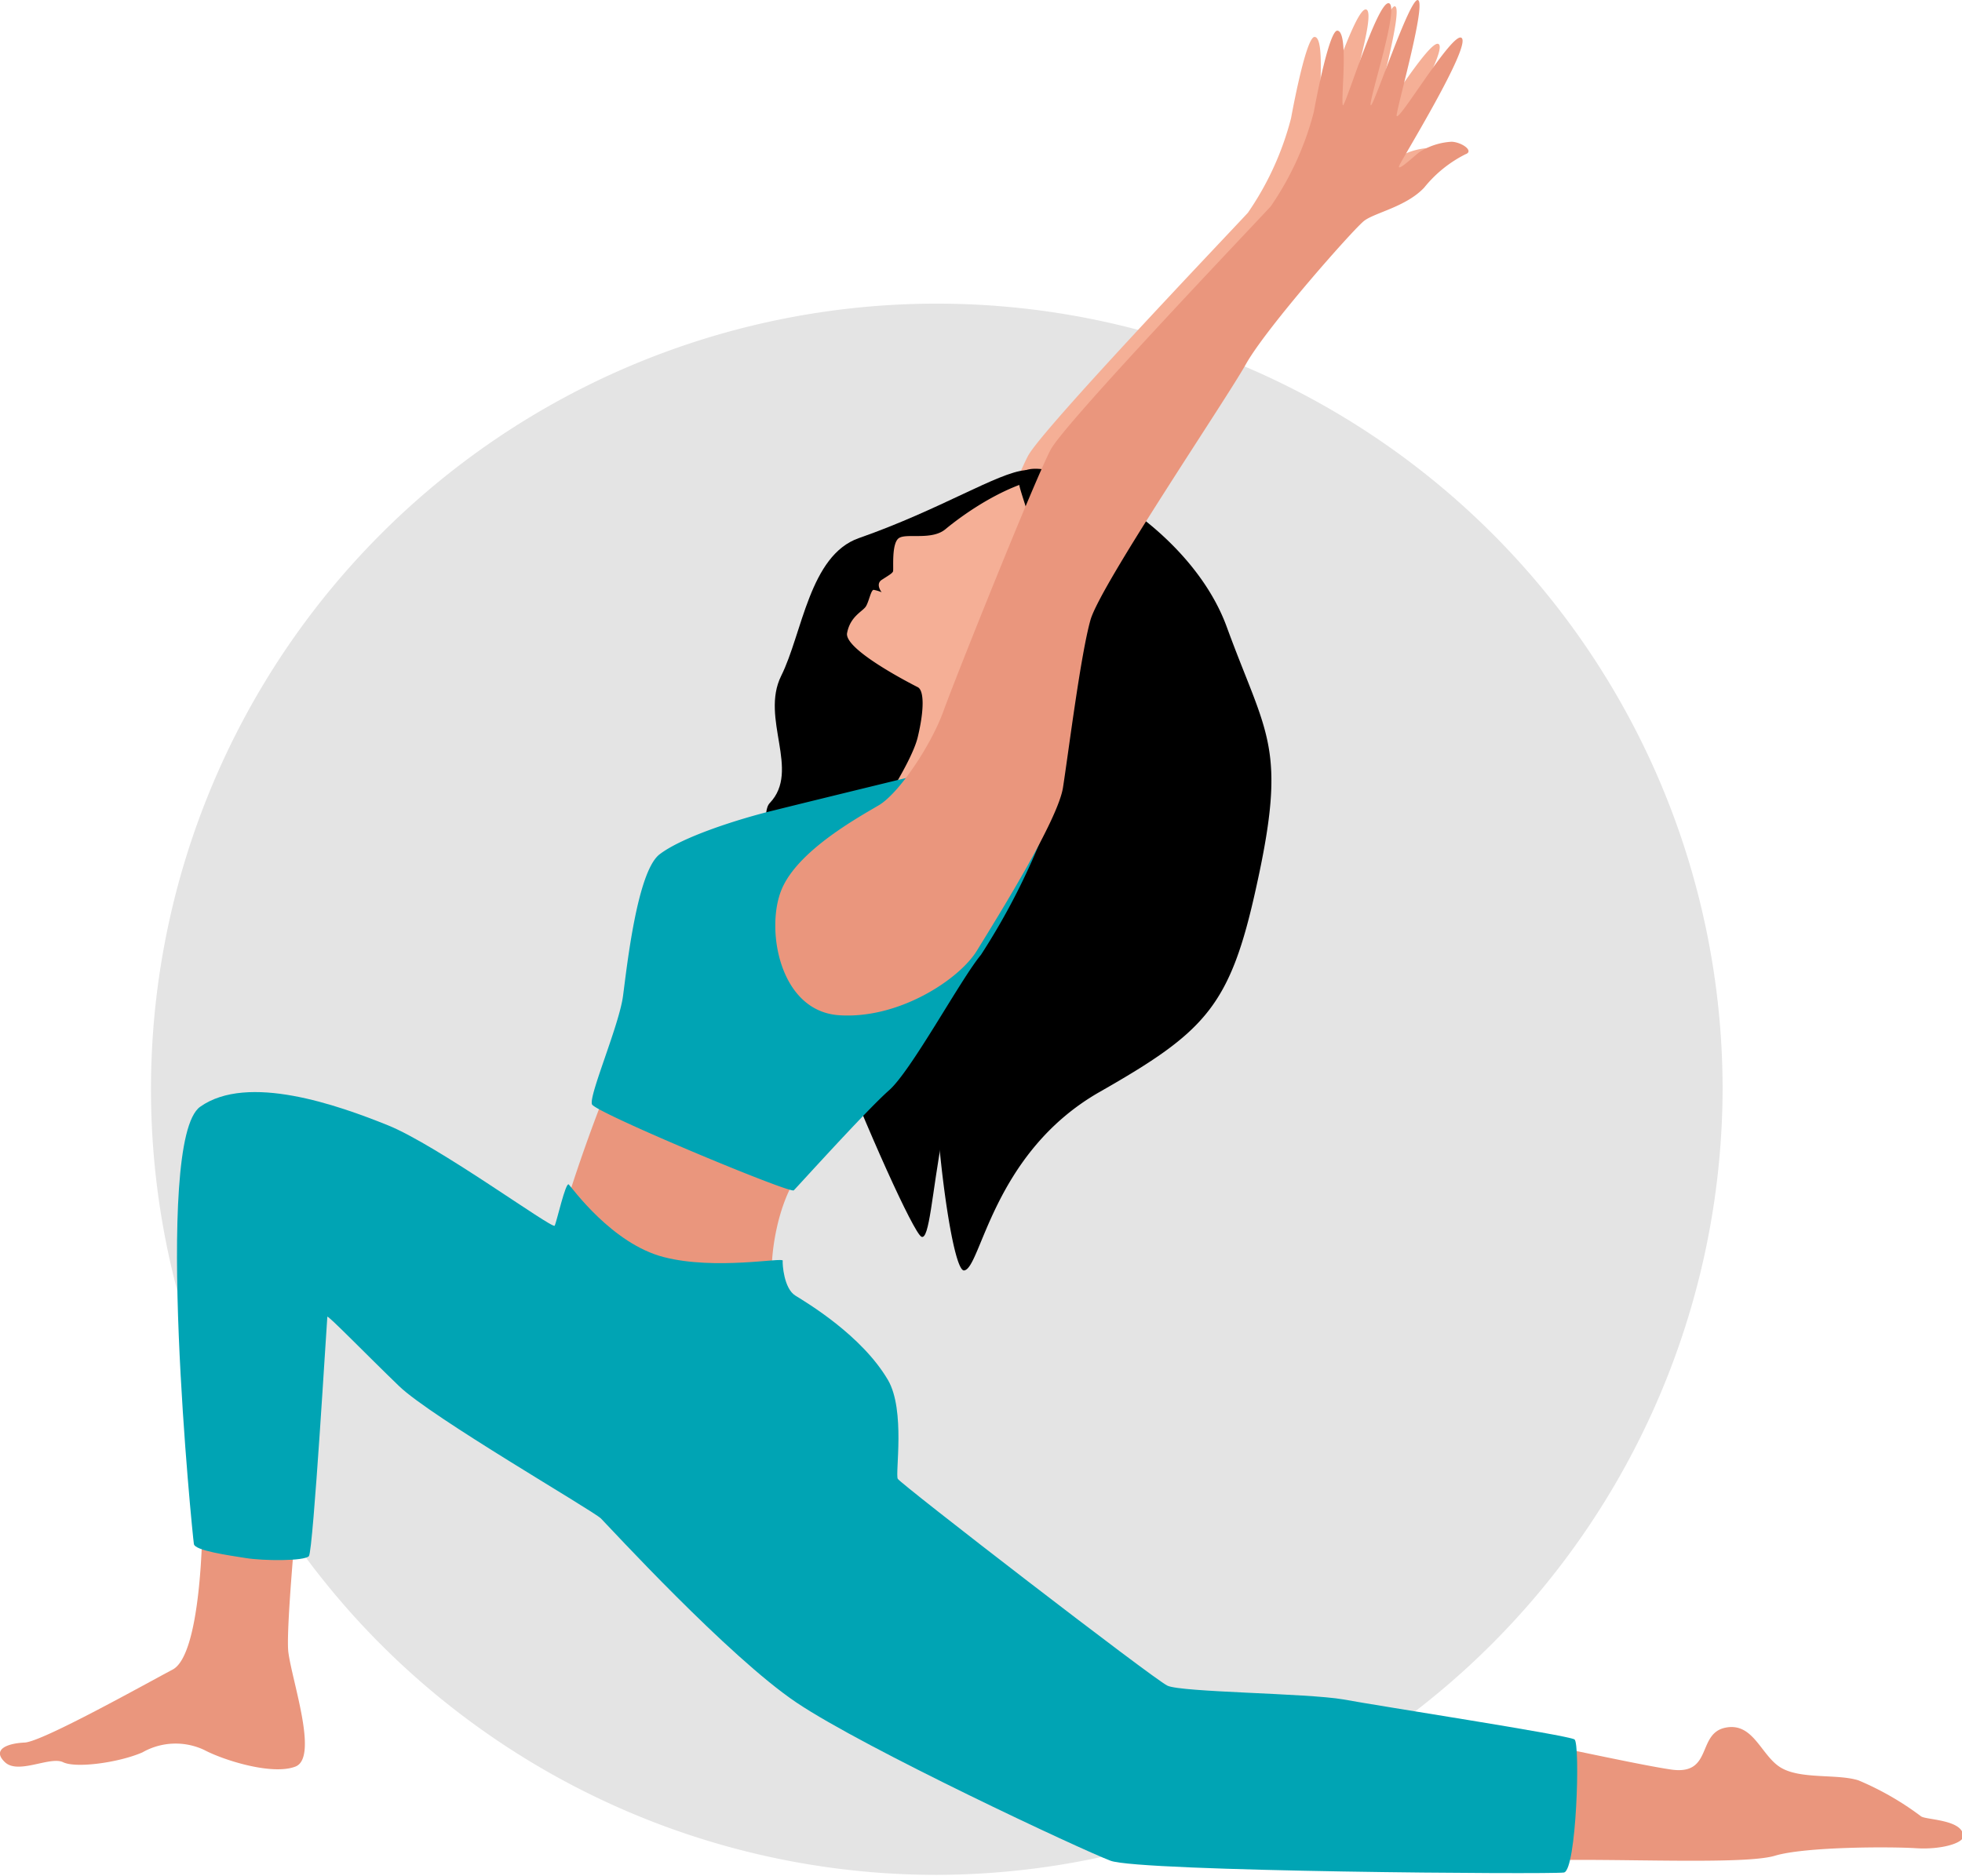
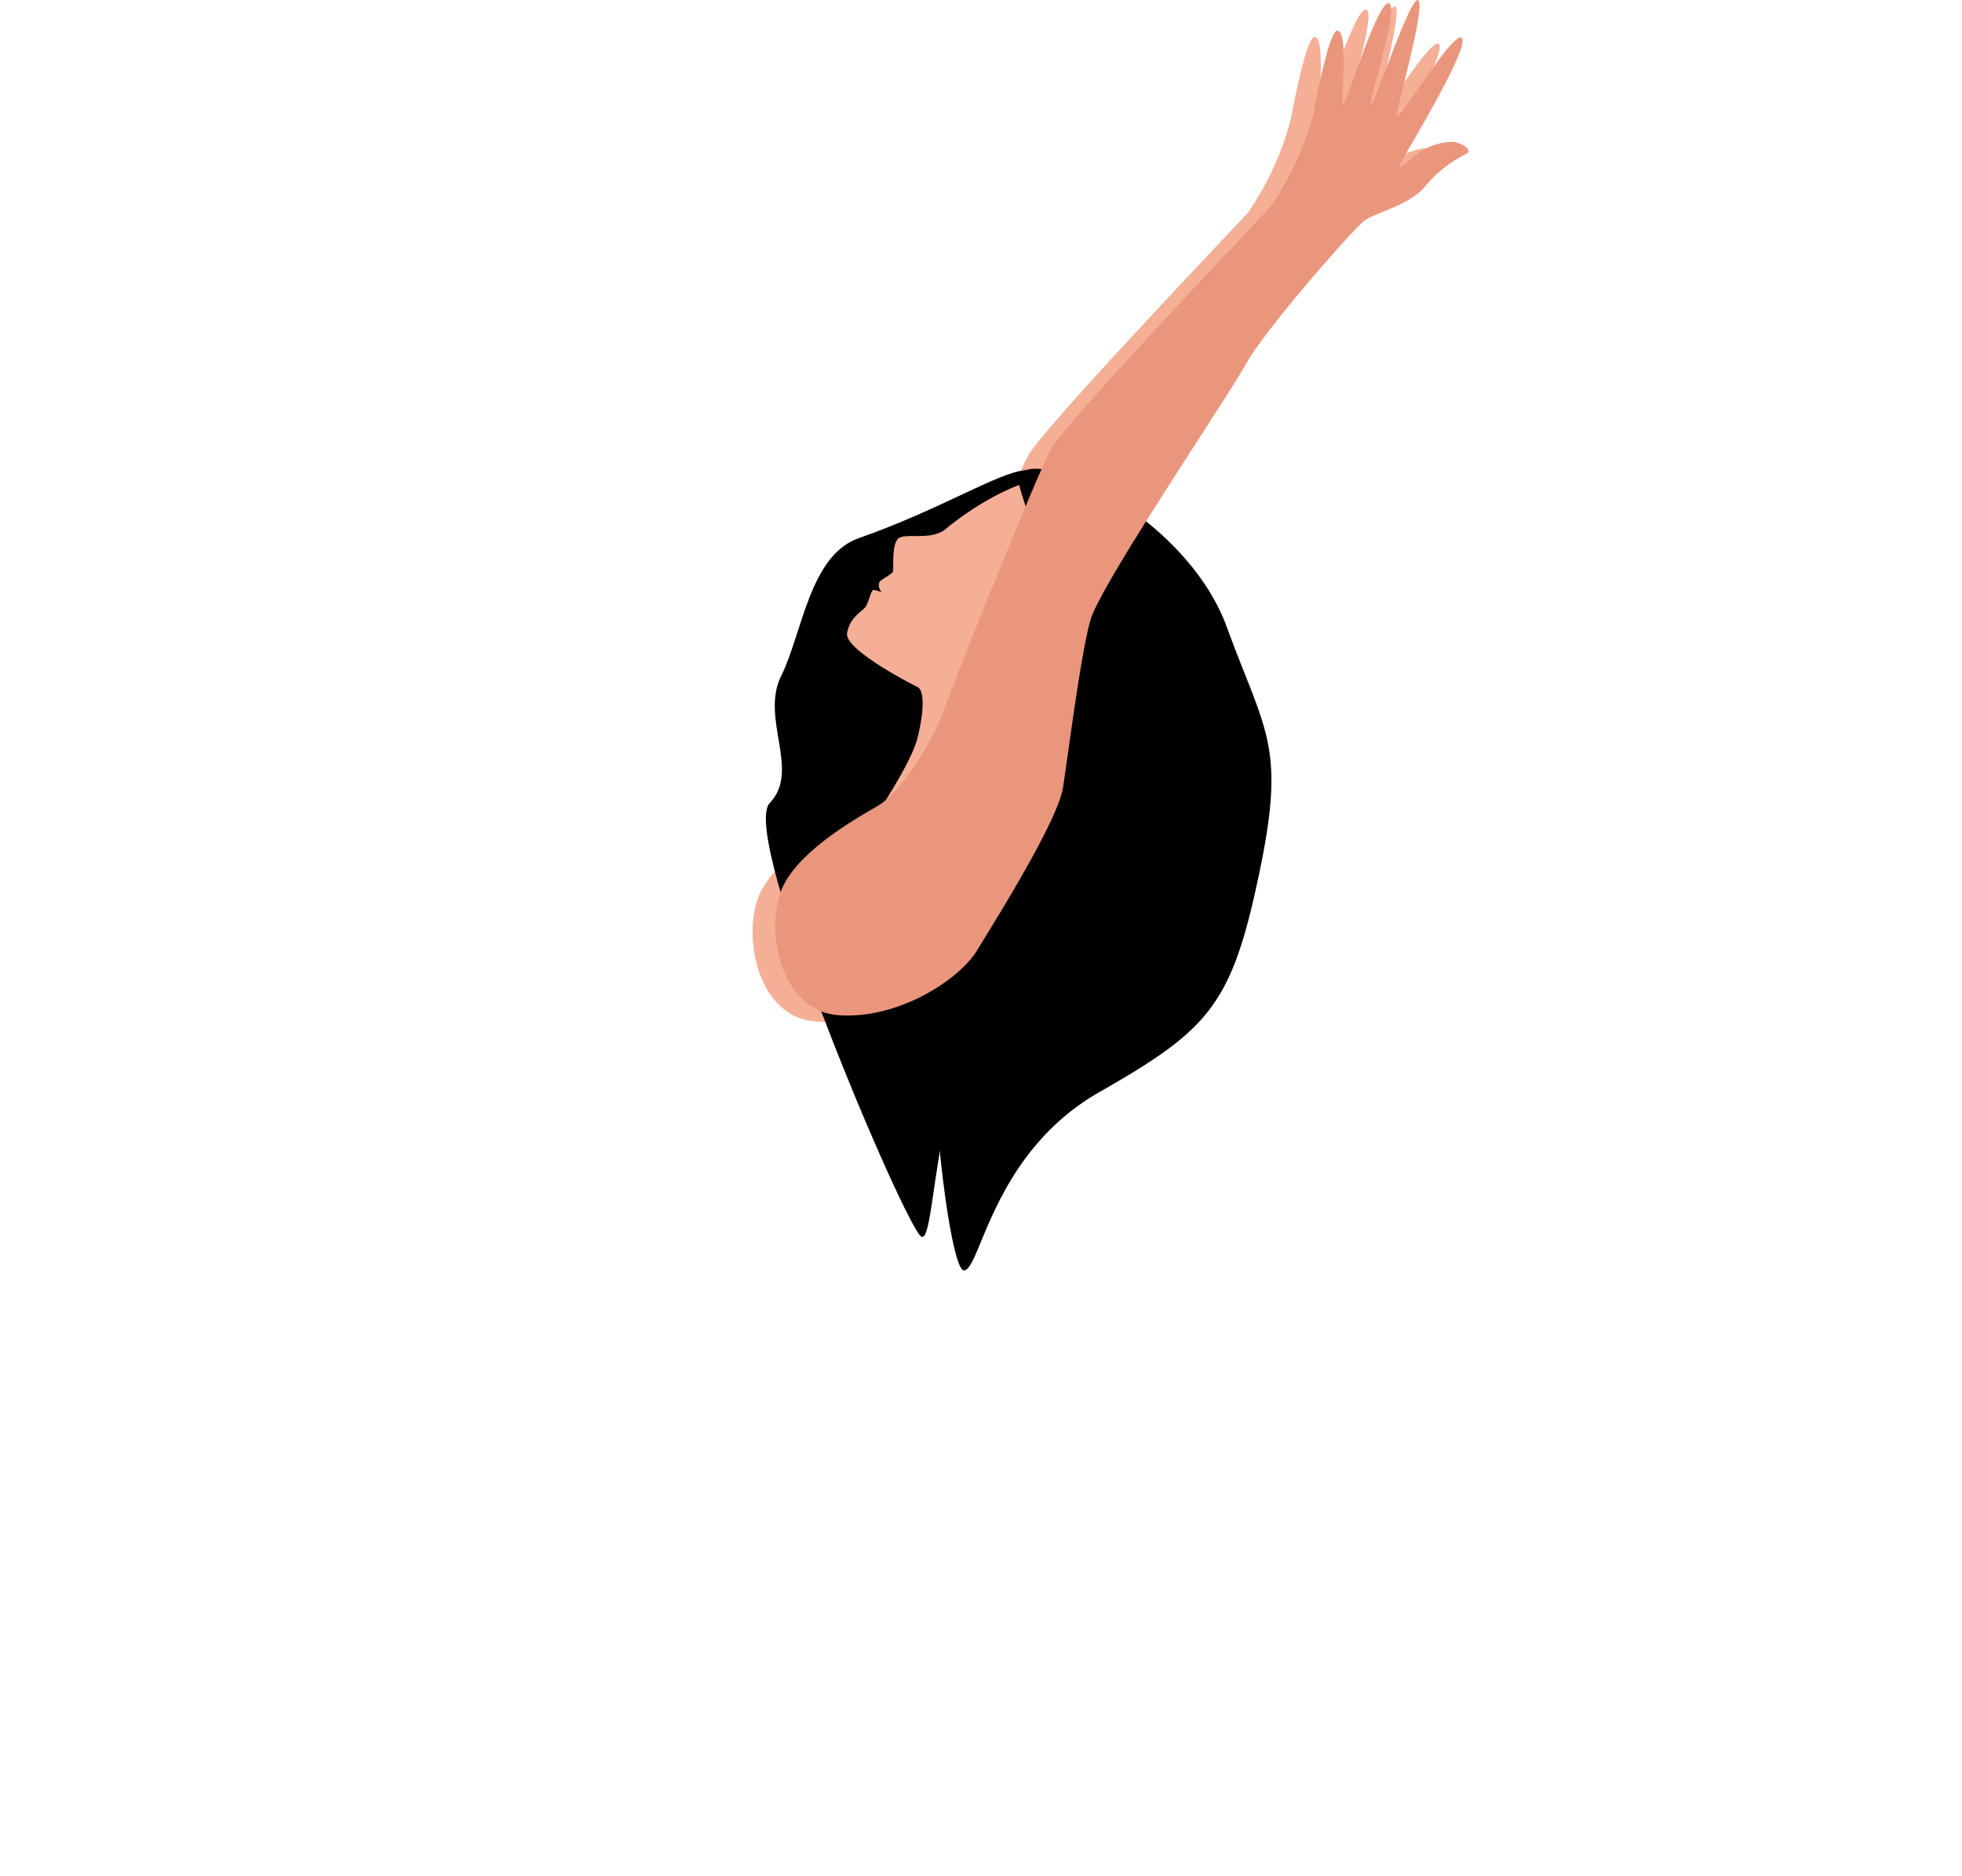
<svg xmlns="http://www.w3.org/2000/svg" id="aeed9db357" width="129.696" height="124.042" viewBox="0 0 129.696 124.042">
  <defs>
    <clipPath id="clip-path">
-       <path id="Path_264" data-name="Path 264" d="M18.48,35.309H122.5V139.274H18.48Zm0,0" transform="translate(-18.48 -35.309)" />
-     </clipPath>
+       </clipPath>
    <clipPath id="clip-path-2">
      <path id="Path_268" data-name="Path 268" d="M63,125h94.171v51.641H63Zm0,0" transform="translate(-63 -125)" />
    </clipPath>
    <clipPath id="clip-path-3">
-       <path id="Path_274" data-name="Path 274" d="M21,126h92.954v51.928H21Zm0,0" transform="translate(-21 -126)" />
-     </clipPath>
+       </clipPath>
  </defs>
  <g id="Group_664" data-name="Group 664" transform="translate(9.981 20.076)" clip-path="url(#clip-path)">
    <path id="Path_263" data-name="Path 263" d="M70.426,139.2A51.945,51.945,0,1,1,122.37,87.254,52.1,52.1,0,0,1,70.426,139.2Zm0,0" transform="translate(-18.48 -35.309)" fill="#e4e4e4" />
  </g>
  <path id="Path_265" data-name="Path 265" d="M124.939,3.069c-.52-.025-1.349,4.232-1.558,5.373a19.622,19.622,0,0,1-2.853,6.253C119.385,15.941,106.981,28.941,106,30.759s-6.3,15.1-7.11,17.332c-.8,2.208-2.88,5.346-4.229,6.177-1.349.8-5.4,3.01-6.462,5.606-1.065,2.569-.155,8.017,3.788,8.3,3.92.312,7.968-2.36,9.136-4.281,1.582-2.569,5.346-8.64,5.682-10.77.39-2.517,1.168-8.77,1.818-11.079s8.925-14.506,10.274-16.92S126,16.2,126.7,15.657s2.777-.935,3.972-2.208a8.26,8.26,0,0,1,2.723-2.205c.6-.206-.233-.8-.908-.829a4.41,4.41,0,0,0-2.154.7c-.39.312-1.531,1.376-1.3.858s4.7-7.786,4.126-8.41c-.545-.621-4.463,6.074-4.308,5.061s1.972-7.421,1.4-7.578C129.713.89,127.3,8.208,127.144,8c-.182-.206,1.945-6.592,1.195-6.746S125.405,8.26,125.3,8C125.147,7.664,125.692,3.1,124.939,3.069Zm0,0" transform="translate(-38.037 -0.628)" fill="#f5af96" />
  <path id="Path_266" data-name="Path 266" d="M108.723,55.945c-.415-.518-.439-1.607-2.257-1.452s-5.6,2.6-11,4.489c-3.268,1.141-3.736,6.3-5.137,9.109-1.4,2.829,1.3,6.253-.753,8.407-2.076,2.154,8.979,28.078,10.017,28.674,1.065.572.7-12.9,5.839-15.622S110.2,57.763,108.723,55.945Zm0,0" transform="translate(-38.69 -23.403)" />
  <g id="Group_665" data-name="Group 665" transform="translate(35.526 71.54)" clip-path="url(#clip-path-2)">
-     <path id="Path_267" data-name="Path 267" d="M67.933,125.6c-.105.208-3.866,9.627-4.229,14.3s4.073,13.493,6.1,15.311,12.352,11.729,18.684,14.818c6.359,3.062,11.677,5.839,14.351,5.839s22.212,1.011,26.908.856,13.338.312,15.362-.312c2.024-.6,7.656-.6,9.317-.493s3.113-.338,3.113-.78c.027-1.114-2.439-1.089-2.777-1.322a19.314,19.314,0,0,0-4.151-2.387c-1.428-.442-3.79-.052-5.113-.832s-1.815-3.035-3.685-2.647-.832,3.115-3.5,2.777c-2.672-.363-12.767-2.7-17.9-3.5s-14.013-.493-15.468-1.116c-1.452-.6-10.25-7.37-12.48-9.082s-6.41-5.086-6.28-5.63.623-4.1-1.089-6.486-5.321-4.725-6-5.476c-.675-.726-.312-5.527,1.4-7.993C82.257,129,67.933,125.6,67.933,125.6Zm0,0" transform="translate(-63.291 -125.255)" fill="#ea967d" />
-   </g>
+     </g>
  <path id="Path_269" data-name="Path 269" d="M100.02,78.447s2.88-4.153,3.322-6.02c.442-1.842.415-3.089,0-3.3s-4.879-2.49-4.671-3.579c.208-1.116,1.038-1.428,1.246-1.766s.336-1.114.518-1.089a2.628,2.628,0,0,1,.52.157s-.442-.545.025-.832c.442-.285.675-.415.728-.545.052-.155-.13-1.972.439-2.232.547-.285,2.154.182,3.037-.569.908-.753,4.983-3.92,8.486-3.479s5.424,4.749,5.319,7.941a17.958,17.958,0,0,1-3.165,8.564c-1.195,1.607-2.7,3.243-3.555,4.333s-6.722,8.486-8.28,8.537C102.407,84.622,99.191,79.691,100.02,78.447Zm0,0" transform="translate(-42.675 -23.691)" fill="#f5af96" />
  <path id="Path_270" data-name="Path 270" d="M114.384,54.667c-.545.6,1.038,2.7,1.038,6.28s-2.024,5.942-2.154,7.966a7.546,7.546,0,0,0,1.192,4.7c.832,1.479-3.268,11.366-5.059,13.7s.182,20.136,1.271,20.033c1.116-.105,1.869-7.733,8.927-11.783,7.058-4.021,8.667-5.682,10.4-13.623,2.051-9.264.675-9.938-1.946-17.1C125.463,57.677,115.863,53.033,114.384,54.667Zm0,0" transform="translate(-46.943 -23.344)" />
-   <path id="Path_271" data-name="Path 271" d="M90.6,89.7s-6.72,1.634-9.212,2.257c-2.49.6-6.175,1.791-7.654,2.932s-2.154,7.423-2.414,9.369-2.284,6.616-2.049,7.161,13.1,5.917,13.338,5.684,4.826-5.321,6.3-6.617,4.749-7.37,6.072-8.954a45.044,45.044,0,0,0,4.308-8.486C99.472,92.27,93.218,89.26,90.6,89.7Zm0,0" transform="translate(-30.137 -38.397)" fill="#00a4b4" />
-   <path id="Path_272" data-name="Path 272" d="M40.189,138.276c-.39-.493-14.013-9.264-18.4-10.017s-7.112-.439-7.863,1.661c-.753,2.129.493,21.253.545,23.927s-.157,10.277-1.972,11.236-8.616,4.774-9.784,4.826-2.179.468-1.3,1.3,2.985-.415,3.842,0,3.685.027,5.24-.648a4.436,4.436,0,0,1,4.1-.157c1.271.675,4.489,1.688,6.02,1.092s-.208-5.581-.468-7.551,1.325-17.516,1.739-20.06a6.633,6.633,0,0,0-1.271-4.593,53.359,53.359,0,0,1,4.359,3.4c1.349,1.271,9.237,8.356,12.325,9.86s6.54,2.959,6.955,2.7C44.7,154.988,40.189,138.276,40.189,138.276Zm0,0" transform="translate(-1.086 -54.691)" fill="#ea967d" />
  <g id="Group_666" data-name="Group 666" transform="translate(11.427 72.114)" clip-path="url(#clip-path-3)">
    <path id="Path_273" data-name="Path 273" d="M113.856,168.967c.39.26.13,8.667-.7,8.8s-28.078-.054-29.971-.78c-1.869-.7-16.245-7.421-20.759-10.458S50.019,154.876,49.5,154.358s-11.211-6.695-13.338-8.746-4.723-4.723-4.749-4.593-.932,15.492-1.219,15.829c-.312.338-3.01.312-4.151.13s-3.4-.493-3.452-.935c-.078-.442-2.725-26.677.415-28.907s9.109-.105,12.4,1.219S46.283,135.232,46.44,135c.13-.233.726-2.932.935-2.725s2.853,3.918,6.278,4.8,7.89,0,7.863.233.078,1.842.832,2.311,4.384,2.62,6.123,5.579c1.168,2,.468,6.2.65,6.538s16.893,13.235,17.826,13.677,9.212.493,11.626.908C100.934,166.761,113.414,168.68,113.856,168.967Zm0,0" transform="translate(-21.202 -126.07)" fill="#00a4b4" />
  </g>
  <path id="Path_275" data-name="Path 275" d="M127.561,2.346c-.518-.025-1.349,4.229-1.555,5.373a19.631,19.631,0,0,1-2.855,6.253c-1.141,1.246-13.545,14.246-14.531,16.062s-6.307,15.1-7.11,17.335c-.8,2.206-2.882,5.346-4.232,6.177-1.349.8-5.4,3.01-6.46,5.6-1.065,2.571-.157,8.02,3.788,8.3s7.966-2.36,9.134-4.281c1.582-2.569,5.346-8.64,5.684-10.77.388-2.517,1.168-8.77,1.816-11.079s8.927-14.506,10.277-16.92,7.11-8.927,7.811-9.472S132.1,14,133.3,12.726a8.261,8.261,0,0,1,2.726-2.205c.6-.208-.235-.8-.91-.829a4.4,4.4,0,0,0-2.152.7c-.39.312-1.533,1.376-1.3.856s4.7-7.784,4.124-8.407c-.545-.623-4.463,6.072-4.306,5.061s1.97-7.421,1.4-7.578c-.545-.155-2.959,7.163-3.115,6.955-.182-.208,1.948-6.592,1.195-6.746s-2.932,7.006-3.037,6.746C127.77,6.939,128.342,2.4,127.561,2.346Zm0,0" transform="translate(-39.156 -0.32)" fill="#ea967d" />
</svg>